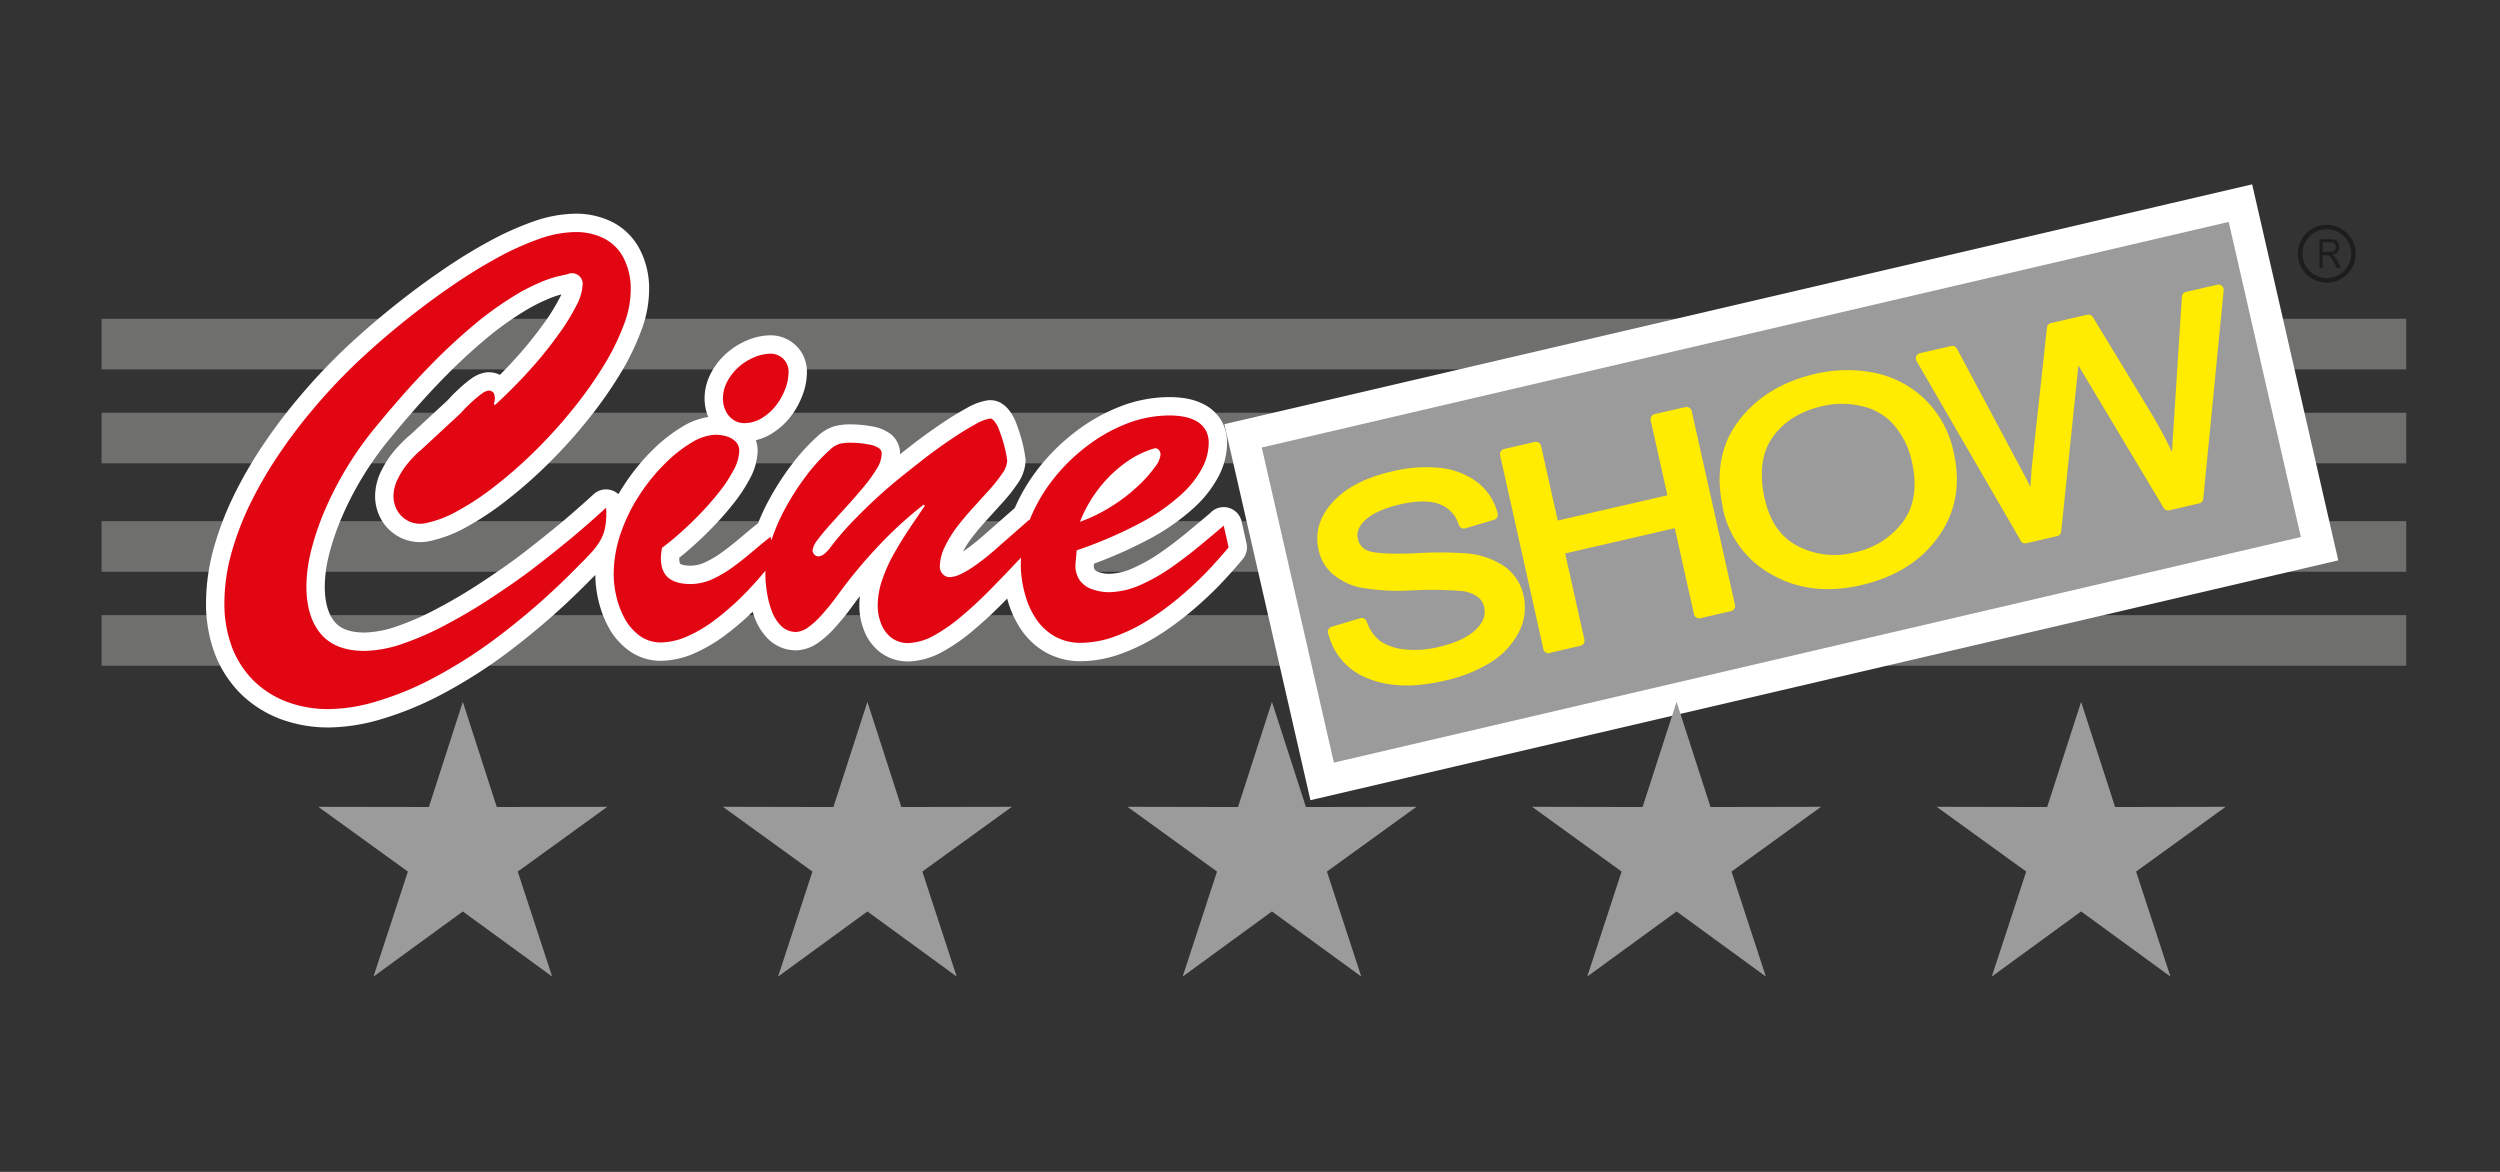
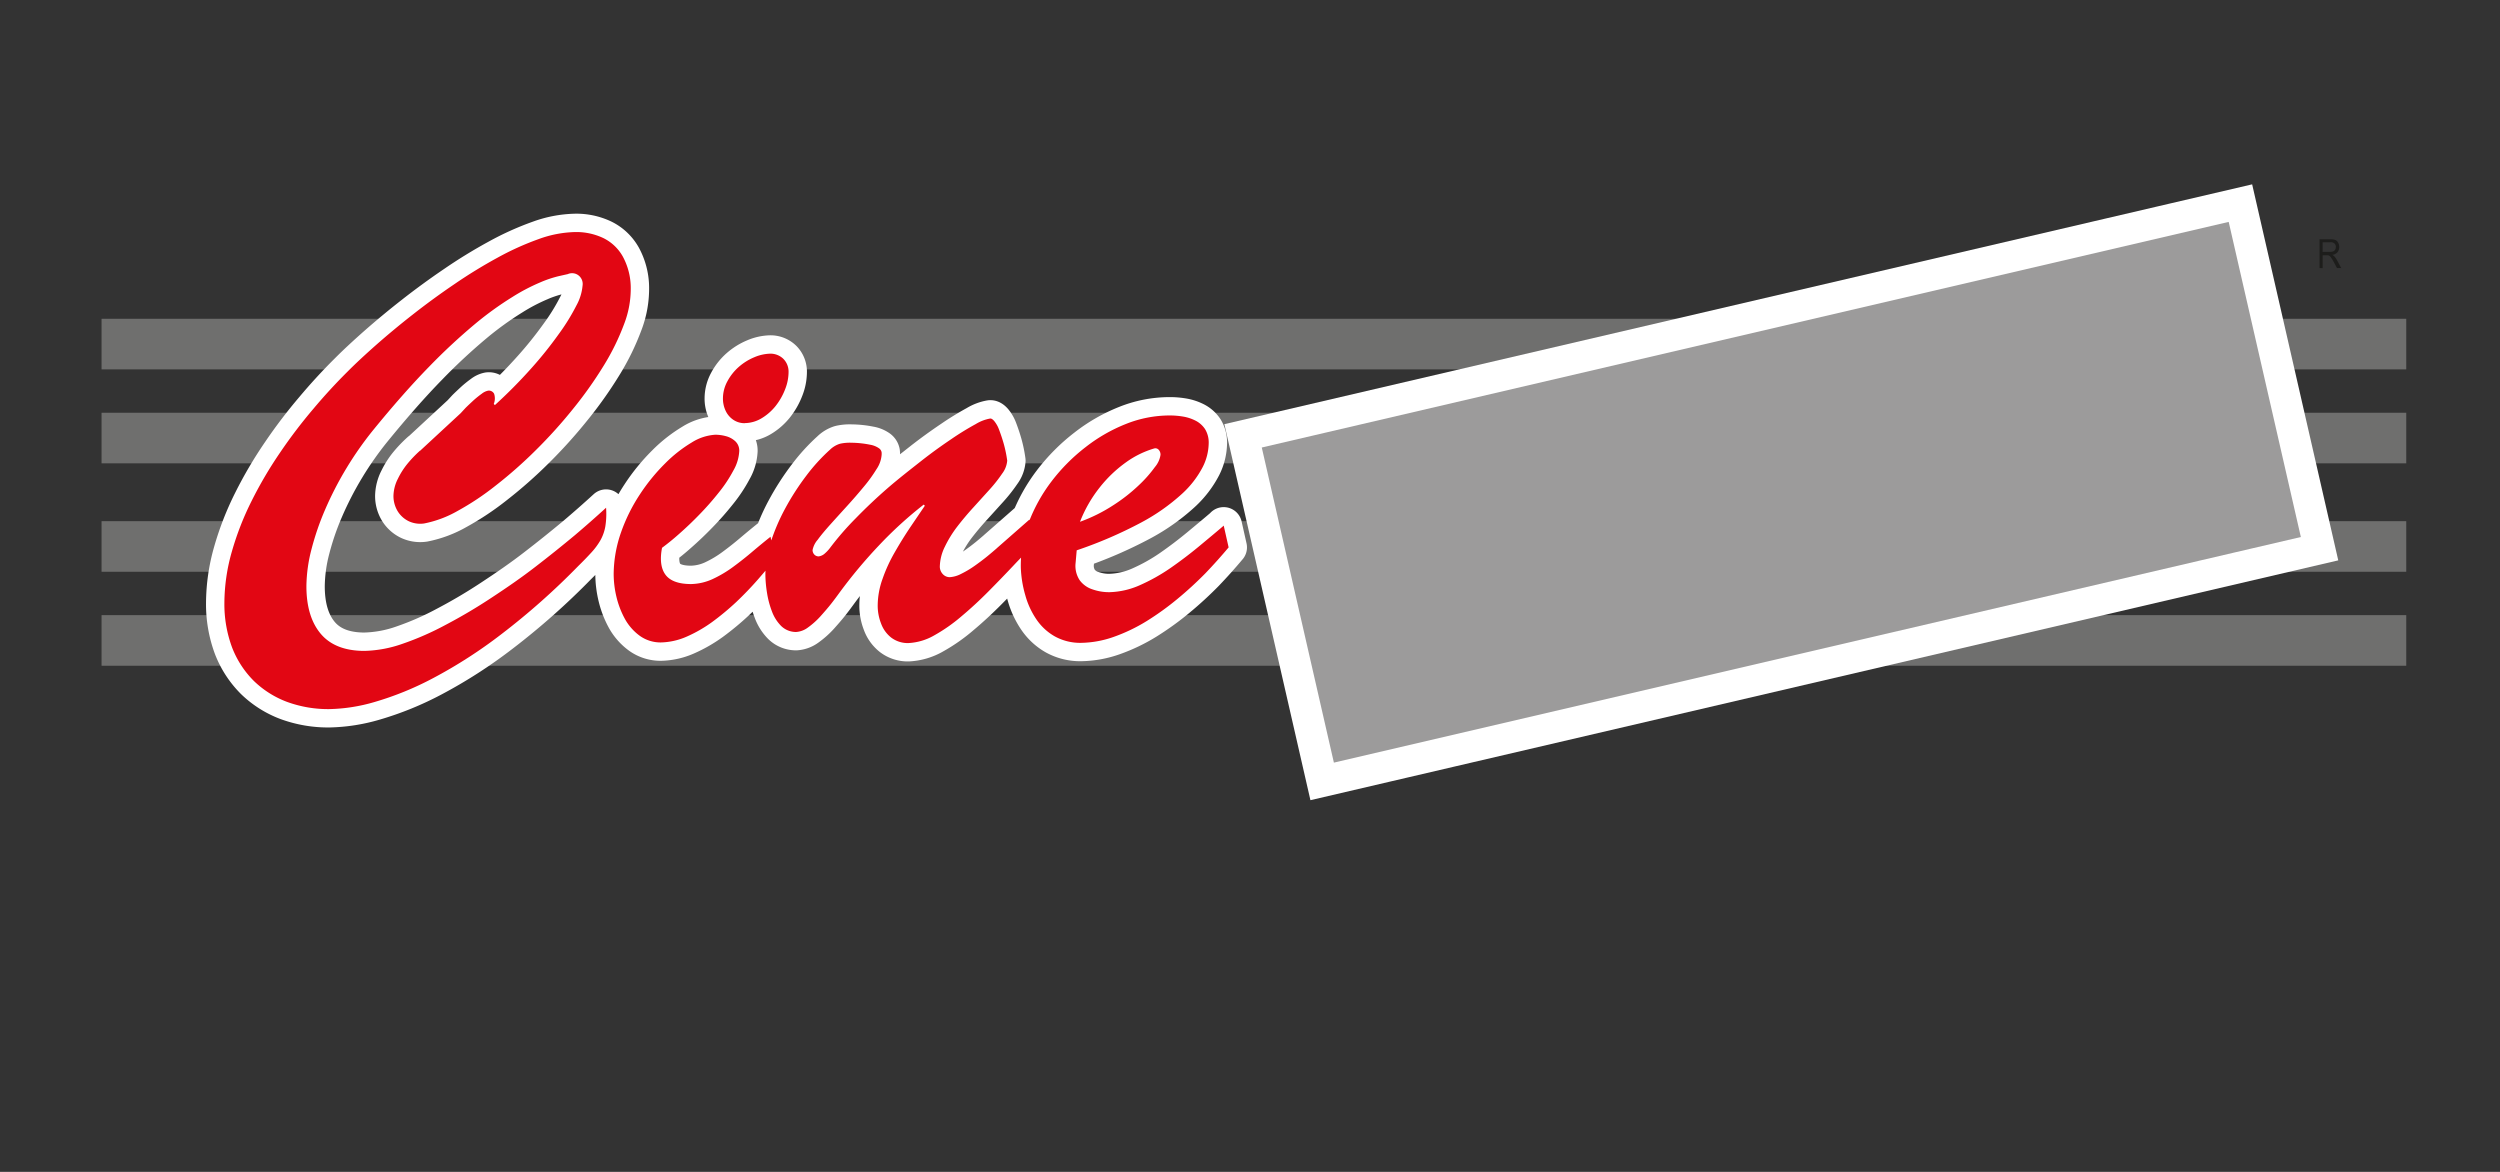
<svg xmlns="http://www.w3.org/2000/svg" width="320" height="150" viewBox="0 0 320 150">
  <rect x="0" y="0" width="320" height="150" fill="#333333" stroke="none" />
  <g fill="none" fill-rule="evenodd">
    <path fill="#6F6F6E" d="M13 47.28h295v-6.476H13v6.476zM13 59.308h295v-6.476H13v6.476zM13 73.187h295V66.71H13v6.477zM13 85.215h295v-6.477H13v6.477z" />
    <path fill="#9C9B9B" stroke="#FFF" stroke-width="4" d="M159.113 55.787L286.774 26l10.129 44.232-127.667 29.787-10.123-44.232z" />
-     <path fill="#FFEC00" fill-rule="nonzero" stroke="#FFEC00" stroke-linecap="square" stroke-linejoin="round" stroke-width="1.35" d="M170.629 80.875l3.671-1.099a5.92 5.92 0 0 0 2.044 2.88 7.439 7.439 0 0 0 3.392 1.138c1.512.156 3.04.05 4.516-.313 2.322-.535 4.035-1.341 5.14-2.419 1.107-1.081 1.518-2.242 1.244-3.488a2.925 2.925 0 0 0-1.142-1.759 5.03 5.03 0 0 0-2.41-.848 51.273 51.273 0 0 0-6.44-.068c-2.115.125-4.238.01-6.327-.342a7.49 7.49 0 0 1-3.248-1.554 4.982 4.982 0 0 1-1.633-2.766c-.453-2.007.118-3.866 1.712-5.577 1.595-1.711 3.99-2.931 7.183-3.66a17.344 17.344 0 0 1 5.967-.432 8.815 8.815 0 0 1 4.408 1.707 6.668 6.668 0 0 1 2.341 3.609l-3.671 1.098a4.741 4.741 0 0 0-2.907-3.096c-1.376-.5-3.157-.495-5.338 0s-3.82 1.24-4.836 2.191c-1.017.95-1.4 1.958-1.142 3.04a2.66 2.66 0 0 0 1.804 2.037c.97.358 3.015.466 6.126.341a50.7 50.7 0 0 1 6.464 0c1.65.106 3.245.64 4.625 1.548a5.468 5.468 0 0 1 2.192 3.38 6.129 6.129 0 0 1-.57 4.218 9.306 9.306 0 0 1-3.347 3.574 18.083 18.083 0 0 1-5.806 2.277c-3.647.842-6.723.757-9.227-.256a7.56 7.56 0 0 1-4.757-5.373l-.028.012zm27.584 2.06l-5.539-24.803 3.923-.905 2.284 10.216 15.353-3.534-2.284-10.245 3.929-.899 5.538 24.803-3.928.905-2.604-11.679-15.353 3.54 2.609 11.673-3.928.905v.023zm22.999-17.99c-.944-4.23-.316-7.79 1.884-10.677 2.2-2.888 5.316-4.8 9.347-5.737a17.04 17.04 0 0 1 7.474-.125 12.385 12.385 0 0 1 6.092 3.278 12.587 12.587 0 0 1 3.426 6.465c.822 3.67.278 6.94-1.633 9.812-2.105 3.157-5.322 5.244-9.65 6.26-4.328 1.017-8.134.52-11.42-1.49a11.777 11.777 0 0 1-5.532-7.735l.012-.051zm4.036-.888c.686 3.058 2.197 5.202 4.534 6.43a10.788 10.788 0 0 0 7.714.883 10.938 10.938 0 0 0 6.652-4.211c1.564-2.152 1.977-4.88 1.239-8.185a11.182 11.182 0 0 0-2.775-5.372 8.298 8.298 0 0 0-4.174-2.277 11.513 11.513 0 0 0-5.339 0c-2.957.683-5.201 2.089-6.731 4.218-1.53 2.128-1.911 4.974-1.142 8.537l.022-.023zm33.996 4.82l-13.343-23.01 3.996-.916 8.12 15.224a79.5 79.5 0 0 1 2.38 4.787l.32-4.895 1.965-18.058 4.63-1.065 7.029 11.577a64.804 64.804 0 0 1 4.276 8.269c0-1.707.103-3.608.246-5.731l1.096-17.034 3.997-.922-2.61 26.675-3.82.882-10.454-17.46-1.581-2.699a41.943 41.943 0 0 1-.223 3.114l-2.107 20.352-3.94.91h.023z" />
    <path stroke="#FFF" stroke-linecap="round" stroke-linejoin="round" stroke-width="4.7" d="M53.75 57.693a15.623 15.623 0 0 0-1.531 1.587c-.508.61-.94 1.28-1.286 1.995a5.026 5.026 0 0 0-.57 2.18 3.737 3.737 0 0 0 .57 2.03c.353.55.855.986 1.445 1.258a3.467 3.467 0 0 0 1.918.26 14.135 14.135 0 0 0 4.28-1.605 34.513 34.513 0 0 0 4.905-3.272 56.328 56.328 0 0 0 5.087-4.49 61.698 61.698 0 0 0 4.746-5.255 51.24 51.24 0 0 0 3.938-5.543 30.025 30.025 0 0 0 2.64-5.376c.584-1.511.87-3.122.843-4.744a8.44 8.44 0 0 0-1.019-3.887 5.756 5.756 0 0 0-2.452-2.34 8.039 8.039 0 0 0-3.682-.787c-1.58.044-3.143.347-4.627.897a35.828 35.828 0 0 0-5.286 2.391 63.614 63.614 0 0 0-5.492 3.37 95.7 95.7 0 0 0-5.304 3.87 106.026 106.026 0 0 0-4.677 3.875c-1.417 1.253-2.64 2.386-3.648 3.398a71.523 71.523 0 0 0-4.416 4.8 64.824 64.824 0 0 0-4.274 5.613 52.333 52.333 0 0 0-3.642 6.186 37.234 37.234 0 0 0-2.538 6.497 24.19 24.19 0 0 0-.956 6.572c-.023 1.951.313 3.889.99 5.716a12.304 12.304 0 0 0 2.783 4.272 12.274 12.274 0 0 0 4.245 2.68c1.723.627 3.541.94 5.372.925 1.98-.04 3.946-.348 5.845-.914a39.543 39.543 0 0 0 7.454-3.036 61.306 61.306 0 0 0 8.781-5.652 90.604 90.604 0 0 0 9.828-8.717 42.635 42.635 0 0 0 1.707-1.76 8.74 8.74 0 0 0 1.138-1.552 5.61 5.61 0 0 0 .62-1.77c.122-.786.153-1.583.092-2.375a140.48 140.48 0 0 1-3.984 3.507 168.45 168.45 0 0 1-5.025 4.025c-1.81 1.403-3.693 2.697-5.634 3.973a67.112 67.112 0 0 1-5.821 3.45 36.992 36.992 0 0 1-5.56 2.45 15.721 15.721 0 0 1-4.9.92c-2.52 0-4.393-.748-5.61-2.203-1.218-1.455-1.833-3.496-1.822-6.14a19.46 19.46 0 0 1 .632-4.6 34.307 34.307 0 0 1 1.764-5.147 43.94 43.94 0 0 1 6.09-10.102c2.617-3.212 5.02-5.937 7.21-8.176a76.666 76.666 0 0 1 5.957-5.537A42.12 42.12 0 0 1 65.61 38a24.567 24.567 0 0 1 3.517-1.845c.761-.335 1.55-.602 2.356-.8l1.195-.27a1.349 1.349 0 0 1 1.38.172c.393.308.589.81.51 1.306a6.435 6.435 0 0 1-.792 2.547 26.459 26.459 0 0 1-2.276 3.68 49.928 49.928 0 0 1-3.528 4.393 63.618 63.618 0 0 1-4.627 4.669l-.142-.15c.168-.412.184-.87.045-1.294a.755.755 0 0 0-.745-.408c-.3.06-.581.192-.82.385-.374.267-.733.555-1.075.863-.37.345-.711.661-1.024.972l-.62.672-5.185 4.801h-.028zm44.876 11.011c-.698.556-1.447 1.171-2.247 1.846a42.707 42.707 0 0 1-2.499 1.983 15.217 15.217 0 0 1-2.663 1.587 6.9 6.9 0 0 1-2.76.639c-1.599 0-2.686-.403-3.272-1.19-.586-.788-.734-1.944-.444-3.45a30.31 30.31 0 0 0 2.163-1.76 43.827 43.827 0 0 0 2.595-2.472c.88-.9 1.714-1.847 2.498-2.835a17.51 17.51 0 0 0 1.883-2.84c.444-.762.7-1.62.746-2.501a1.635 1.635 0 0 0-.535-1.254 2.835 2.835 0 0 0-1.218-.638 5.162 5.162 0 0 0-1.331-.173 6.39 6.39 0 0 0-2.988.984 17.45 17.45 0 0 0-3.414 2.685 24.545 24.545 0 0 0-3.238 3.973 21.997 21.997 0 0 0-2.408 4.853 16.434 16.434 0 0 0-.944 5.3c.002 1 .122 1.997.358 2.968a11.38 11.38 0 0 0 1.099 2.846 6.659 6.659 0 0 0 1.883 2.127 4.56 4.56 0 0 0 2.686.851 8.66 8.66 0 0 0 3.272-.724 17.667 17.667 0 0 0 3.284-1.875 33.787 33.787 0 0 0 3.113-2.581 43.332 43.332 0 0 0 2.765-2.875c.848-.978 1.594-1.846 2.225-2.674l-.609-2.8zm-3.294-14.547a4.247 4.247 0 0 0 2.145-.615 6.69 6.69 0 0 0 1.793-1.564 8.168 8.168 0 0 0 1.212-2.116c.299-.729.454-1.51.455-2.3 0-.616-.244-1.206-.677-1.638a2.366 2.366 0 0 0-1.634-.656 5.568 5.568 0 0 0-2.105.472 7.188 7.188 0 0 0-1.975 1.242 6.567 6.567 0 0 0-1.44 1.828 4.59 4.59 0 0 0-.569 2.162c-.01.558.11 1.111.348 1.616.218.466.559.864.984 1.15.437.29.951.44 1.474.43l-.011-.01zm32.254 16.025c-.33.282-.74.638-1.24 1.046-.501.408-1.042.81-1.622 1.22-.542.382-1.112.72-1.707 1.011a3.614 3.614 0 0 1-1.457.42 1.201 1.201 0 0 1-.9-.414 1.4 1.4 0 0 1-.363-.914c.02-.895.24-1.774.643-2.57.44-.912.972-1.775 1.587-2.576a38.48 38.48 0 0 1 2.083-2.473l2.083-2.3a18.37 18.37 0 0 0 1.588-2.018 3.17 3.17 0 0 0 .643-1.65 16.147 16.147 0 0 0-.444-2.156 21.504 21.504 0 0 0-.61-1.834 3.753 3.753 0 0 0-.62-1.093c-.187-.212-.358-.322-.5-.31a5.304 5.304 0 0 0-1.838.701 36.011 36.011 0 0 0-3.141 1.932c-1.23.828-2.55 1.771-3.95 2.875-1.4 1.104-2.845 2.225-4.256 3.45a67.343 67.343 0 0 0-4.03 3.812 37.346 37.346 0 0 0-3.329 3.84 4.62 4.62 0 0 1-.62.656 1.44 1.44 0 0 1-.785.38.742.742 0 0 1-.57-.236.833.833 0 0 1-.221-.575c.098-.49.324-.945.654-1.317.416-.575.968-1.23 1.634-1.972.665-.742 1.377-1.524 2.128-2.351a66.065 66.065 0 0 0 2.128-2.45 18.3 18.3 0 0 0 1.633-2.254 3.75 3.75 0 0 0 .655-1.77c.016-.14.016-.281 0-.42a.805.805 0 0 0-.342-.5 2.828 2.828 0 0 0-1.138-.45 12.56 12.56 0 0 0-2.384-.252 5.634 5.634 0 0 0-1.468.132 3.163 3.163 0 0 0-1.264.753 23.484 23.484 0 0 0-3.039 3.335 32.31 32.31 0 0 0-2.703 4.197 25.479 25.479 0 0 0-1.9 4.468 13.124 13.124 0 0 0-.632 4.174c.02.73.09 1.46.21 2.18.125.798.333 1.58.62 2.334a5.182 5.182 0 0 0 1.19 1.886c.513.496 1.197.77 1.907.765a2.828 2.828 0 0 0 1.519-.575 10.088 10.088 0 0 0 1.565-1.392c.512-.575.984-1.11 1.417-1.662.432-.552.768-1.012 1.036-1.38a63.366 63.366 0 0 1 5.064-6.065 51.033 51.033 0 0 1 5.737-5.233l.142.15-1.895 2.794a52.813 52.813 0 0 0-1.963 3.174 19.523 19.523 0 0 0-1.543 3.358c-.399 1.08-.613 2.222-.631 3.375-.012.813.135 1.62.432 2.375a4.023 4.023 0 0 0 1.298 1.8 3.504 3.504 0 0 0 2.196.7 7.342 7.342 0 0 0 3.284-.971 21.273 21.273 0 0 0 3.505-2.45c1.195-1 2.35-2.07 3.483-3.213a181.625 181.625 0 0 0 3.181-3.29 66.124 66.124 0 0 1 2.606-2.633l-.569-3.248-4.205 3.691.028-.017zm29.023-2.875c-.933.8-1.986 1.673-3.141 2.633a54.64 54.64 0 0 1-3.67 2.783 23.83 23.83 0 0 1-3.916 2.19 10.184 10.184 0 0 1-3.858.886 6.387 6.387 0 0 1-2.174-.356 3.29 3.29 0 0 1-1.633-1.15 3.315 3.315 0 0 1-.541-2.231l.142-1.621a54.983 54.983 0 0 0 8.32-3.594 25.567 25.567 0 0 0 5.179-3.657 12.3 12.3 0 0 0 2.651-3.45c.471-.934.726-1.964.746-3.013a3.286 3.286 0 0 0-.467-1.8 3.197 3.197 0 0 0-1.212-1.08 5.525 5.525 0 0 0-1.627-.53 10.05 10.05 0 0 0-1.742-.137c-1.884.01-3.75.372-5.503 1.07a20.823 20.823 0 0 0-5.2 2.978 23.59 23.59 0 0 0-4.36 4.38 20.87 20.87 0 0 0-2.948 5.32 15.61 15.61 0 0 0-.99 5.75c.046 1.186.237 2.362.57 3.5a10.4 10.4 0 0 0 1.416 3.088 7.021 7.021 0 0 0 2.362 2.191 6.716 6.716 0 0 0 3.329.828 13.076 13.076 0 0 0 4.217-.765 22.03 22.03 0 0 0 4.21-2.018 35.649 35.649 0 0 0 3.984-2.875 47.023 47.023 0 0 0 3.563-3.271 66.35 66.35 0 0 0 2.947-3.29l-.631-2.805-.023.046zm-18.37-.518a16.942 16.942 0 0 1 2.51-4.38c.966-1.232 2.1-2.318 3.369-3.226a11.94 11.94 0 0 1 3.585-1.771.565.565 0 0 1 .609.16c.16.177.244.411.233.65a3.096 3.096 0 0 1-.711 1.553 16.348 16.348 0 0 1-2.106 2.374 21.653 21.653 0 0 1-3.272 2.548 20.53 20.53 0 0 1-4.217 2.092z" />
    <path fill="#E20613" fill-rule="nonzero" d="M53.75 57.693a15.623 15.623 0 0 0-1.531 1.587c-.508.61-.94 1.28-1.286 1.995a5.026 5.026 0 0 0-.57 2.18 3.737 3.737 0 0 0 .57 2.03c.353.55.855.986 1.445 1.258a3.467 3.467 0 0 0 1.918.26 14.135 14.135 0 0 0 4.28-1.605 34.513 34.513 0 0 0 4.905-3.272 56.328 56.328 0 0 0 5.087-4.49 61.698 61.698 0 0 0 4.746-5.255 51.24 51.24 0 0 0 3.938-5.543 30.025 30.025 0 0 0 2.64-5.376c.584-1.511.87-3.122.843-4.744a8.44 8.44 0 0 0-1.019-3.887 5.756 5.756 0 0 0-2.452-2.34 8.039 8.039 0 0 0-3.682-.787c-1.58.044-3.143.347-4.627.897a35.828 35.828 0 0 0-5.286 2.391 63.614 63.614 0 0 0-5.492 3.37 95.7 95.7 0 0 0-5.304 3.87 106.026 106.026 0 0 0-4.677 3.875c-1.417 1.253-2.64 2.386-3.648 3.398a71.523 71.523 0 0 0-4.416 4.8 64.824 64.824 0 0 0-4.274 5.613 52.333 52.333 0 0 0-3.642 6.186 37.234 37.234 0 0 0-2.538 6.497 24.19 24.19 0 0 0-.956 6.572c-.023 1.951.313 3.889.99 5.716a12.304 12.304 0 0 0 2.783 4.272 12.274 12.274 0 0 0 4.245 2.68c1.723.627 3.541.94 5.372.925 1.98-.04 3.946-.348 5.845-.914a39.543 39.543 0 0 0 7.454-3.036 61.306 61.306 0 0 0 8.781-5.652 90.604 90.604 0 0 0 9.828-8.717 42.635 42.635 0 0 0 1.707-1.76 8.74 8.74 0 0 0 1.138-1.552 5.61 5.61 0 0 0 .62-1.77c.122-.786.153-1.583.092-2.375a140.48 140.48 0 0 1-3.984 3.507 168.45 168.45 0 0 1-5.025 4.025c-1.81 1.403-3.693 2.697-5.634 3.973a67.112 67.112 0 0 1-5.821 3.45 36.992 36.992 0 0 1-5.56 2.45 15.721 15.721 0 0 1-4.9.92c-2.52 0-4.393-.748-5.61-2.203-1.218-1.455-1.833-3.496-1.822-6.14a19.46 19.46 0 0 1 .632-4.6 34.307 34.307 0 0 1 1.764-5.147 43.94 43.94 0 0 1 6.09-10.102c2.617-3.212 5.02-5.937 7.21-8.176a76.666 76.666 0 0 1 5.957-5.537A42.12 42.12 0 0 1 65.61 38a24.567 24.567 0 0 1 3.517-1.845c.761-.335 1.55-.602 2.356-.8l1.195-.27a1.349 1.349 0 0 1 1.38.172c.393.308.589.81.51 1.306a6.435 6.435 0 0 1-.792 2.547 26.459 26.459 0 0 1-2.276 3.68 49.928 49.928 0 0 1-3.528 4.393 63.618 63.618 0 0 1-4.627 4.669l-.142-.15c.168-.412.184-.87.045-1.294a.755.755 0 0 0-.745-.408c-.3.06-.581.192-.82.385-.374.267-.733.555-1.075.863-.37.345-.711.661-1.024.972l-.62.672-5.185 4.801h-.028zm44.876 11.011c-.698.556-1.447 1.171-2.247 1.846a42.707 42.707 0 0 1-2.499 1.983 15.217 15.217 0 0 1-2.663 1.587 6.9 6.9 0 0 1-2.76.639c-1.599 0-2.686-.403-3.272-1.19-.586-.788-.734-1.944-.444-3.45a30.31 30.31 0 0 0 2.163-1.76 43.827 43.827 0 0 0 2.595-2.472c.88-.9 1.714-1.847 2.498-2.835a17.51 17.51 0 0 0 1.883-2.84c.444-.762.7-1.62.746-2.501a1.635 1.635 0 0 0-.535-1.254 2.835 2.835 0 0 0-1.218-.638 5.162 5.162 0 0 0-1.331-.173 6.39 6.39 0 0 0-2.988.984 17.45 17.45 0 0 0-3.414 2.685 24.545 24.545 0 0 0-3.238 3.973 21.997 21.997 0 0 0-2.408 4.853 16.434 16.434 0 0 0-.944 5.3c.002 1 .122 1.997.358 2.968a11.38 11.38 0 0 0 1.099 2.846 6.659 6.659 0 0 0 1.883 2.127 4.56 4.56 0 0 0 2.686.851 8.66 8.66 0 0 0 3.272-.724 17.667 17.667 0 0 0 3.284-1.875 33.787 33.787 0 0 0 3.113-2.581 43.332 43.332 0 0 0 2.765-2.875c.848-.978 1.594-1.846 2.225-2.674l-.609-2.8zm-3.294-14.547a4.247 4.247 0 0 0 2.145-.615 6.69 6.69 0 0 0 1.793-1.564 8.168 8.168 0 0 0 1.212-2.116c.299-.729.454-1.51.455-2.3 0-.616-.244-1.206-.677-1.638a2.366 2.366 0 0 0-1.634-.656 5.568 5.568 0 0 0-2.105.472 7.188 7.188 0 0 0-1.975 1.242 6.567 6.567 0 0 0-1.44 1.828 4.59 4.59 0 0 0-.569 2.162c-.01.558.11 1.111.348 1.616.218.466.559.864.984 1.15.437.29.951.44 1.474.43l-.011-.01zm32.254 16.025c-.33.282-.74.638-1.24 1.046-.501.408-1.042.81-1.622 1.22-.542.382-1.112.72-1.707 1.011a3.614 3.614 0 0 1-1.457.42 1.201 1.201 0 0 1-.9-.414 1.4 1.4 0 0 1-.363-.914c.02-.895.24-1.774.643-2.57.44-.912.972-1.775 1.587-2.576a38.48 38.48 0 0 1 2.083-2.473l2.083-2.3a18.37 18.37 0 0 0 1.588-2.018 3.17 3.17 0 0 0 .643-1.65 16.147 16.147 0 0 0-.444-2.156 21.504 21.504 0 0 0-.61-1.834 3.753 3.753 0 0 0-.62-1.093c-.187-.212-.358-.322-.5-.31a5.304 5.304 0 0 0-1.838.701 36.011 36.011 0 0 0-3.141 1.932c-1.23.828-2.55 1.771-3.95 2.875-1.4 1.104-2.845 2.225-4.256 3.45a67.343 67.343 0 0 0-4.03 3.812 37.346 37.346 0 0 0-3.329 3.84 4.62 4.62 0 0 1-.62.656 1.44 1.44 0 0 1-.785.38.742.742 0 0 1-.57-.236.833.833 0 0 1-.221-.575c.098-.49.324-.945.654-1.317.416-.575.968-1.23 1.634-1.972.665-.742 1.377-1.524 2.128-2.351a66.065 66.065 0 0 0 2.128-2.45 18.3 18.3 0 0 0 1.633-2.254 3.75 3.75 0 0 0 .655-1.77c.016-.14.016-.281 0-.42a.805.805 0 0 0-.342-.5 2.828 2.828 0 0 0-1.138-.45 12.56 12.56 0 0 0-2.384-.252 5.634 5.634 0 0 0-1.468.132 3.163 3.163 0 0 0-1.264.753 23.484 23.484 0 0 0-3.039 3.335 32.31 32.31 0 0 0-2.703 4.197 25.479 25.479 0 0 0-1.9 4.468 13.124 13.124 0 0 0-.632 4.174c.02.73.09 1.46.21 2.18.125.798.333 1.58.62 2.334a5.182 5.182 0 0 0 1.19 1.886c.513.496 1.197.77 1.907.765a2.828 2.828 0 0 0 1.519-.575 10.088 10.088 0 0 0 1.565-1.392c.512-.575.984-1.11 1.417-1.662.432-.552.768-1.012 1.036-1.38a63.366 63.366 0 0 1 5.064-6.065 51.033 51.033 0 0 1 5.737-5.233l.142.15-1.895 2.794a52.813 52.813 0 0 0-1.963 3.174 19.523 19.523 0 0 0-1.543 3.358c-.399 1.08-.613 2.222-.631 3.375-.012.813.135 1.62.432 2.375a4.023 4.023 0 0 0 1.298 1.8 3.504 3.504 0 0 0 2.196.7 7.342 7.342 0 0 0 3.284-.971 21.273 21.273 0 0 0 3.505-2.45c1.195-1 2.35-2.07 3.483-3.213a181.625 181.625 0 0 0 3.181-3.29 66.124 66.124 0 0 1 2.606-2.633l-.569-3.248-4.205 3.691.028-.017zm29.023-2.875c-.933.8-1.986 1.673-3.141 2.633a54.64 54.64 0 0 1-3.67 2.783 23.83 23.83 0 0 1-3.916 2.19 10.184 10.184 0 0 1-3.858.886 6.387 6.387 0 0 1-2.174-.356 3.29 3.29 0 0 1-1.633-1.15 3.315 3.315 0 0 1-.541-2.231l.142-1.621a54.983 54.983 0 0 0 8.32-3.594 25.567 25.567 0 0 0 5.179-3.657 12.3 12.3 0 0 0 2.651-3.45c.471-.934.726-1.964.746-3.013a3.286 3.286 0 0 0-.467-1.8 3.197 3.197 0 0 0-1.212-1.08 5.525 5.525 0 0 0-1.627-.53 10.05 10.05 0 0 0-1.742-.137c-1.884.01-3.75.372-5.503 1.07a20.823 20.823 0 0 0-5.2 2.978 23.59 23.59 0 0 0-4.36 4.38 20.87 20.87 0 0 0-2.948 5.32 15.61 15.61 0 0 0-.99 5.75c.046 1.186.237 2.362.57 3.5a10.4 10.4 0 0 0 1.416 3.088 7.021 7.021 0 0 0 2.362 2.191 6.716 6.716 0 0 0 3.329.828 13.076 13.076 0 0 0 4.217-.765 22.03 22.03 0 0 0 4.21-2.018 35.649 35.649 0 0 0 3.984-2.875 47.023 47.023 0 0 0 3.563-3.271 66.35 66.35 0 0 0 2.947-3.29l-.631-2.805-.023.046zm-18.37-.518a16.942 16.942 0 0 1 2.51-4.38c.966-1.232 2.1-2.318 3.369-3.226a11.94 11.94 0 0 1 3.585-1.771.565.565 0 0 1 .609.16c.16.177.244.411.233.65a3.096 3.096 0 0 1-.711 1.553 16.348 16.348 0 0 1-2.106 2.374 21.653 21.653 0 0 1-3.272 2.548 20.53 20.53 0 0 1-4.217 2.092z" />
-     <path fill="#9C9B9B" d="M162.81 89.841l4.35 13.458 14.147-.028-11.461 8.288L174.242 125l-11.433-8.334L151.382 125l4.396-13.44-11.461-8.29 14.148.03 4.344-13.459zM111.028 89.841l4.344 13.458 14.148-.028-11.46 8.288L122.454 125l-11.427-8.334L99.595 125l4.396-13.44-11.461-8.29 14.148.03 4.35-13.459zM214.602 89.841l4.344 13.458 14.148-.028-11.461 8.288L226.029 125l-11.427-8.334L203.169 125l4.396-13.44-11.462-8.29 14.148.03 4.35-13.459zM266.383 89.841l4.35 13.458 14.148-.028-11.461 8.288L277.815 125l-11.432-8.334L254.95 125l4.402-13.44-11.462-8.29 14.148.03 4.345-13.459zM59.241 89.841l4.345 13.455 14.148-.023-11.462 8.29L70.674 125l-11.433-8.33L47.808 125l4.402-13.437-11.467-8.29 14.154.023L59.24 89.84z" />
    <path fill="#1D1D1B" fill-rule="nonzero" d="M296.903 34.314v-3.686h1.398c.216-.01.432.022.64.096a.757.757 0 0 1 .351.356c.088.169.133.363.13.56.001.238-.077.466-.216.637-.183.203-.421.324-.672.344.09.05.176.111.254.185.132.149.249.315.347.496l.542 1.012h-.542l-.417-.776a5.046 5.046 0 0 0-.303-.51.85.85 0 0 0-.212-.248.625.625 0 0 0-.19-.102h-.715v1.65l-.395-.014zm.417-2.075h.894c.152.006.304-.018.45-.07a.474.474 0 0 0 .244-.223c.052-.1.08-.214.081-.331a.582.582 0 0 0-.157-.433.678.678 0 0 0-.542-.172h-.997v1.229h.027z" />
-     <path fill="#1D1D1B" d="M297.828 28.776a3.7 3.7 0 0 1 3.699 3.7 3.7 3.7 0 1 1-3.7-3.7zm0 .567a3.126 3.126 0 0 1 2.216 5.34 3.125 3.125 0 0 1-5.337-2.218 3.121 3.121 0 0 1 3.12-3.122z" />
  </g>
</svg>